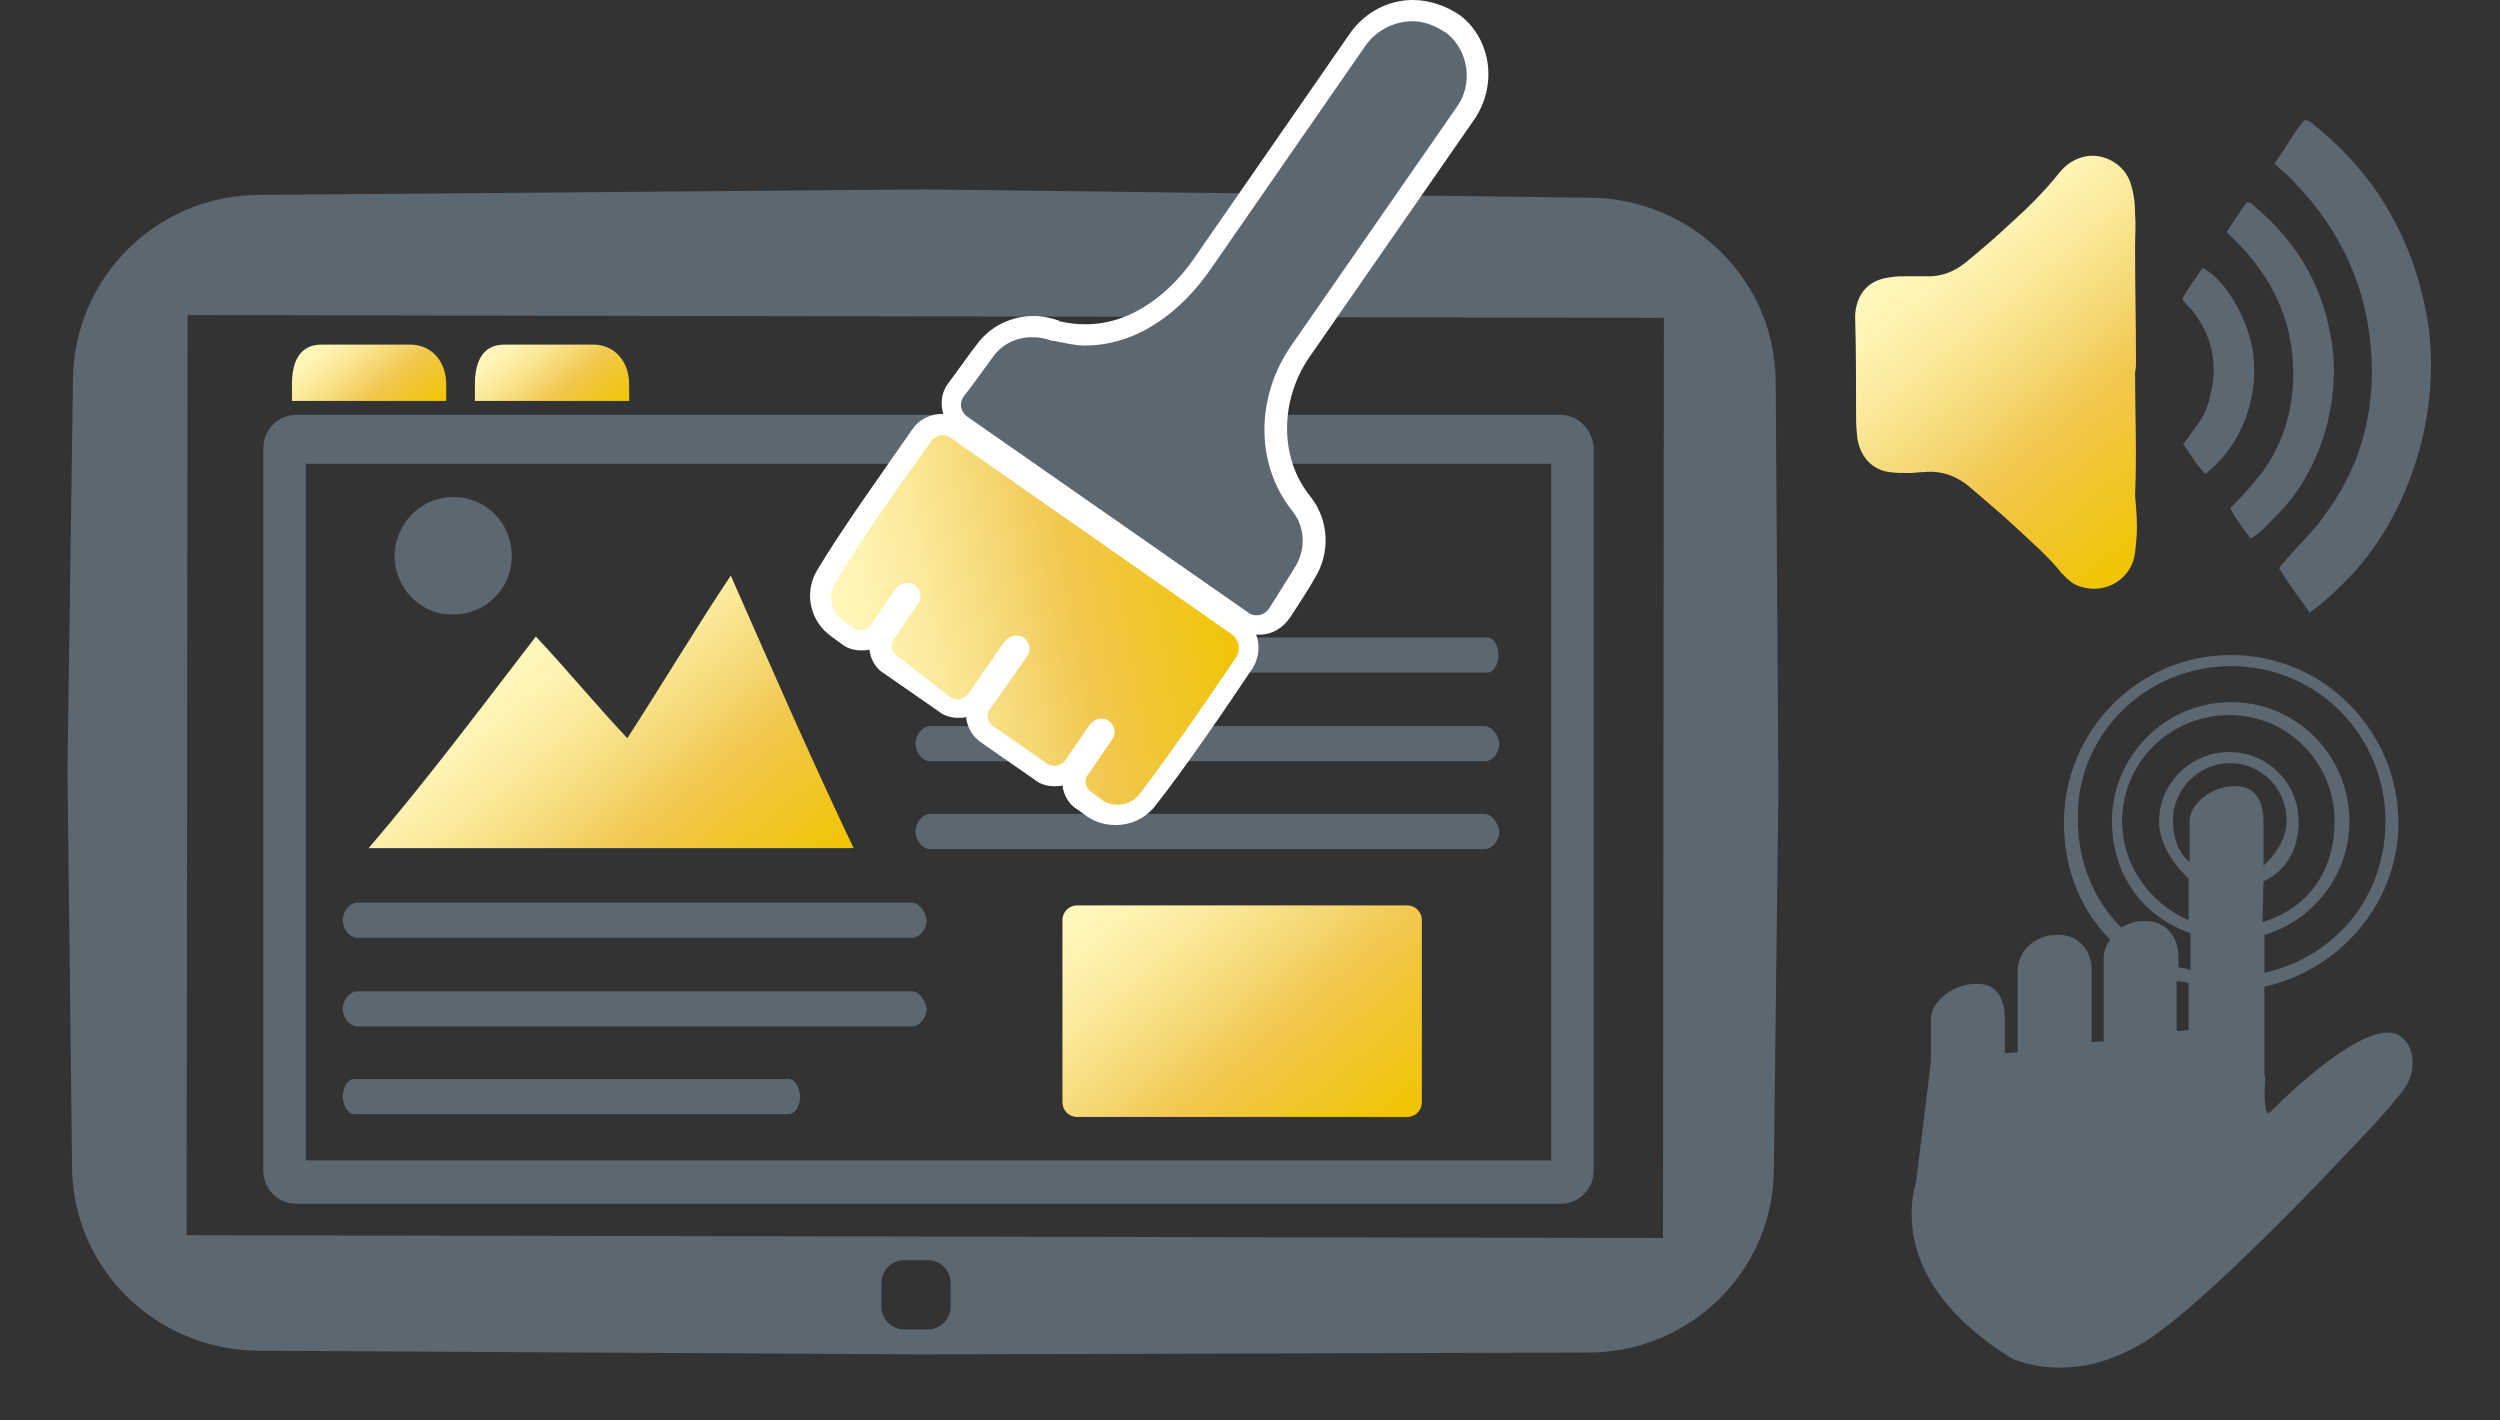
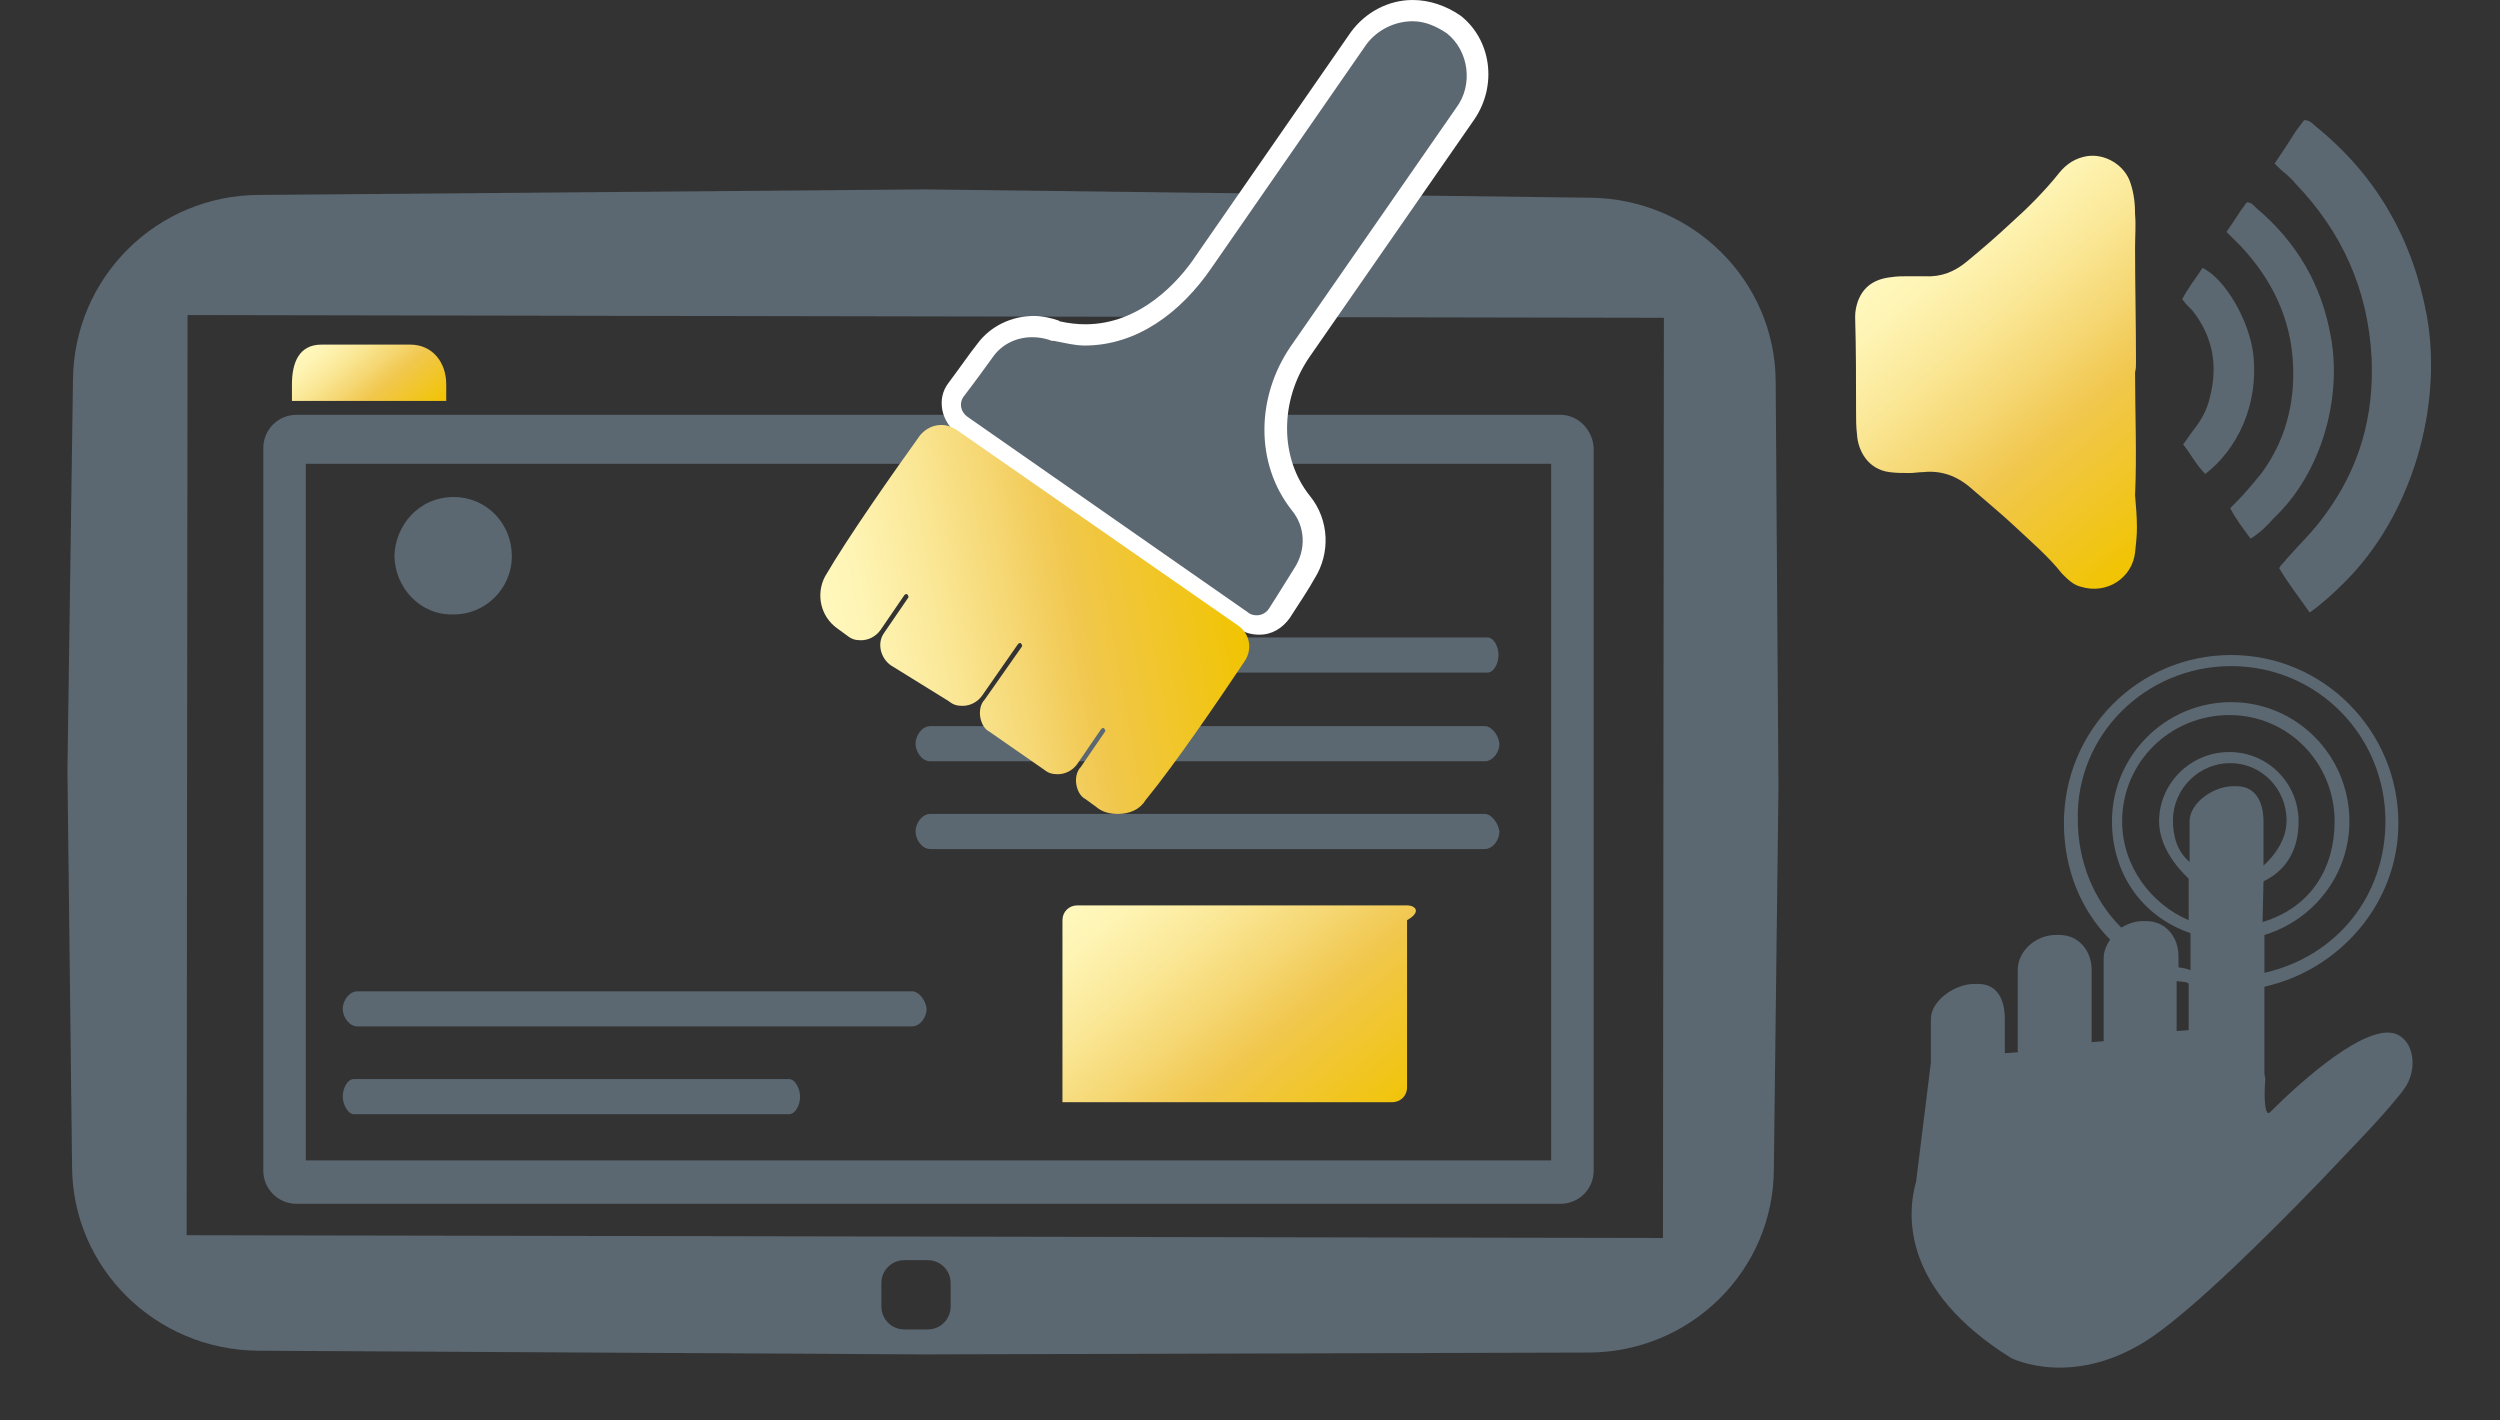
<svg xmlns="http://www.w3.org/2000/svg" version="1.1" id="Ebene_1" x="0px" y="0px" viewBox="0 0 270.6 153.7" style="enable-background:new 0 0 270.6 153.7;" xml:space="preserve">
  <rect x="0" y="0" width="270.6" height="153.7" fill="#333333" stroke="none" />
  <style type="text/css">
	.st0{fill-rule:evenodd;clip-rule:evenodd;fill:url(#SVGID_1_);}
	.st1{fill-rule:evenodd;clip-rule:evenodd;fill:#5C6871;}
	.st2{fill:#5C6871;}
	.st3{fill:url(#SVGID_00000157305835956962880710000012567114615056234386_);}
	.st4{fill:url(#SVGID_00000072243272378845655600000009602514487981844634_);}
	.st5{fill-rule:evenodd;clip-rule:evenodd;fill:url(#SVGID_00000033353131462315658630000001517792187647703977_);}
	.st6{fill-rule:evenodd;clip-rule:evenodd;fill:url(#SVGID_00000029743796668974453660000002700375020459723406_);}
	.st7{fill:#FFFFFF;}
	.st8{fill:url(#SVGID_00000005962597308889456160000008843042908442537092_);}
</style>
  <linearGradient id="SVGID_1_" gradientUnits="userSpaceOnUse" x1="54.908" y1="104.963" x2="80.431" y2="74.545" gradientTransform="matrix(1 0 0 -1 0 176.493)">
    <stop offset="1.246007e-07" style="stop-color:#FFF8BD" />
    <stop offset="9.480152e-02" style="stop-color:#FEF4B4" />
    <stop offset="0.253" style="stop-color:#FBE99A" />
    <stop offset="0.452" style="stop-color:#F5D671" />
    <stop offset="0.6" style="stop-color:#F1C74E" />
    <stop offset="1" style="stop-color:#F1C400" />
  </linearGradient>
-   <path class="st0" d="M67.9,79.9c-3.3-3.5-6.6-7.5-9.9-11c-6,7.8-12,15.8-18.1,22.9c17.6,0,35,0,52.5,0c-4.4-9.2-8.9-19.5-13.3-29.5  C75.3,68,71.6,74.2,67.9,79.9z" />
  <path class="st1" d="M49,66.5c3.4,0.1,6.4-2.7,6.4-6.3c0-3.5-2.7-6.4-6.3-6.4c-3.8,0-6.3,3.1-6.4,6.3C42.7,63.6,45.5,66.6,49,66.5z" />
  <g>
    <path class="st2" d="M168.9,44.9H32.1c-2,0-3.6,1.6-3.6,3.6v78.2c0,2,1.6,3.6,3.6,3.6h136.8c2,0,3.6-1.6,3.6-3.6V48.5   C172.4,46.5,170.8,44.9,168.9,44.9z M167.9,125.6H33.1V50.2h134.8V125.6z" />
    <linearGradient id="SVGID_00000081626963011963758170000005877444868808871598_" gradientUnits="userSpaceOnUse" x1="55.047" y1="140.544" x2="64.127" y2="129.724" gradientTransform="matrix(1 0 0 -1 0 176.493)">
      <stop offset="1.246007e-07" style="stop-color:#FFF8BD" />
      <stop offset="9.480152e-02" style="stop-color:#FEF4B4" />
      <stop offset="0.253" style="stop-color:#FBE99A" />
      <stop offset="0.452" style="stop-color:#F5D671" />
      <stop offset="0.6" style="stop-color:#F1C74E" />
      <stop offset="1" style="stop-color:#F1C400" />
    </linearGradient>
-     <path style="fill:url(#SVGID_00000081626963011963758170000005877444868808871598_);" d="M68.1,41.6c0-2.4-1.5-4.3-3.9-4.3h-9.6   c-2.4,0-3.2,1.9-3.2,4.3v1.8h16.7C68.1,43.4,68.1,41.6,68.1,41.6z" />
    <linearGradient id="SVGID_00000127729724607787385320000014101356502250152334_" gradientUnits="userSpaceOnUse" x1="35.247" y1="140.544" x2="44.327" y2="129.724" gradientTransform="matrix(1 0 0 -1 0 176.493)">
      <stop offset="1.246007e-07" style="stop-color:#FFF8BD" />
      <stop offset="9.480152e-02" style="stop-color:#FEF4B4" />
      <stop offset="0.253" style="stop-color:#FBE99A" />
      <stop offset="0.452" style="stop-color:#F5D671" />
      <stop offset="0.6" style="stop-color:#F1C74E" />
      <stop offset="1" style="stop-color:#F1C400" />
    </linearGradient>
    <path style="fill:url(#SVGID_00000127729724607787385320000014101356502250152334_);" d="M48.3,41.6c0-2.4-1.5-4.3-3.9-4.3h-9.6   c-2.4,0-3.2,1.9-3.2,4.3v1.8h16.7V41.6z" />
  </g>
  <path class="st1" d="M161,69h-47.2c-0.7,0-1.2,1-1.2,1.9s0.6,1.9,1.2,1.9H161c0.7,0,1.2-1,1.2-1.9S161.7,69,161,69z" />
  <path class="st1" d="M160.7,78.6h-60c-0.9,0-1.6,1-1.6,1.9s0.7,1.9,1.6,1.9h60c0.9,0,1.6-1,1.6-1.9  C162.2,79.6,161.5,78.6,160.7,78.6z" />
  <path class="st1" d="M160.7,88.1h-60c-0.9,0-1.6,1-1.6,1.9s0.7,1.9,1.6,1.9h60c0.9,0,1.6-1,1.6-1.9  C162.2,89.2,161.5,88.1,160.7,88.1z" />
-   <path class="st1" d="M98.7,97.7h-60c-0.9,0-1.6,1-1.6,1.9s0.7,1.9,1.6,1.9h60c0.9,0,1.6-1,1.6-1.9C100.2,98.7,99.5,97.7,98.7,97.7z" />
  <path class="st1" d="M85.4,116.8H38.3c-0.7,0-1.2,1-1.2,1.9s0.6,1.9,1.2,1.9h47.1c0.7,0,1.2-1,1.2-1.9  C86.6,117.9,86.1,116.8,85.4,116.8z" />
  <path class="st1" d="M98.7,107.3h-60c-0.9,0-1.6,1-1.6,1.9s0.7,1.9,1.6,1.9h60c0.9,0,1.6-1,1.6-1.9  C100.2,108.3,99.5,107.3,98.7,107.3z" />
  <g>
    <linearGradient id="SVGID_00000123414503510677707530000012677532067251640710_" gradientUnits="userSpaceOnUse" x1="121.231" y1="82.843" x2="147.75" y2="51.24" gradientTransform="matrix(1 0 0 -1 0 176.493)">
      <stop offset="1.246007e-07" style="stop-color:#FFF8BD" />
      <stop offset="9.480152e-02" style="stop-color:#FEF4B4" />
      <stop offset="0.253" style="stop-color:#FBE99A" />
      <stop offset="0.452" style="stop-color:#F5D671" />
      <stop offset="0.6" style="stop-color:#F1C74E" />
      <stop offset="1" style="stop-color:#F1C400" />
    </linearGradient>
-     <path style="fill-rule:evenodd;clip-rule:evenodd;fill:url(#SVGID_00000123414503510677707530000012677532067251640710_);" d="   M152.3,98h-35.7c-0.9,0-1.6,0.7-1.6,1.6v19.7c0,0.9,0.7,1.6,1.6,1.6h35.7c0.9,0,1.6-0.7,1.6-1.6V99.6C153.9,98.7,153.2,98,152.3,98   z" />
+     <path style="fill-rule:evenodd;clip-rule:evenodd;fill:url(#SVGID_00000123414503510677707530000012677532067251640710_);" d="   M152.3,98h-35.7c-0.9,0-1.6,0.7-1.6,1.6v19.7h35.7c0.9,0,1.6-0.7,1.6-1.6V99.6C153.9,98.7,153.2,98,152.3,98   z" />
  </g>
  <path class="st2" d="M259.3,111.9c-3.2-1.1-10,4.9-13.6,8.5c-0.5,0.5-0.7-1.3-0.5-3.6c0-0.2-0.1-0.4-0.1-0.6v-0.4c0-1.9,0-4.1,0-5.3  v-3.7c8.1-1.8,14.5-9,14.5-17.7c0-10-8.1-18.2-18.1-18.2c-10,0-18.1,8.1-18.1,18.2c0,4.9,1.8,9.4,5,12.6c-0.4,0.6-0.7,1.3-0.7,2v9  l-1.3,0.1V105c0-2.1-1.4-3.8-3.5-3.8h-0.4c-2.1,0-4.1,1.7-4.1,3.8v8.9L217,114v-3.7c0-2.1-0.8-3.8-2.9-3.8h-0.4  c-2.1,0-4.7,1.8-4.7,3.8v0.2v2.7v1.8l-1.6,12.9c-1,3.5-1.6,11.7,10.3,19.1c0,0,6.9,3.5,15.4-2.4c4.7-3.3,12.1-10.6,18-16.7l3.8-4  c2.9-3,4.9-5.4,5.3-6C261.7,115.9,261.4,112.7,259.3,111.9z M242.1,85.1h-0.4c-2.1,0-4.7,1.8-4.7,3.8v4.4c-1.3-1.1-1.8-2.7-1.8-4.5  c0-3.4,2.8-6.2,6.2-6.2s6.1,2.8,6.1,6.2c0,2-1.2,3.7-2.5,4.9v-4.8C245,86.9,244.2,85.1,242.1,85.1z M245,95.4  c2.7-1.3,3.8-3.7,3.8-6.5c0-4.1-3.3-7.5-7.5-7.5s-7.6,3.4-7.6,7.5c0,2.6,1.8,4.9,3.2,6.2v4.5c-4-1.7-7.2-5.8-7.2-10.7  c0-6.4,5.2-11.5,11.6-11.5s11.4,5.2,11.4,11.5c0,5-2.5,9.3-7.8,10.9L245,95.4L245,95.4z M241.5,72.1c9.3,0,16.7,7.5,16.7,16.8  c0,8-5.2,14.6-13.1,16.4v-4.1c5.3-1.6,9.2-6.5,9.2-12.3c0-7.1-5.7-12.9-12.8-12.9s-12.9,5.8-12.9,12.9c0,5.6,3.2,10.3,8.5,12.1v4.1  c0-0.1,0-0.2-1.3-0.4v-1.2c0-2.1-1.4-3.8-3.5-3.8h-0.4c-0.8,0-1.6,0.3-2.3,0.7c-3-3-4.7-7.2-4.7-11.7  C224.7,79.6,232.2,72.1,241.5,72.1z M235.6,111.6v-5.4c1.3,0.1,1.3,0.2,1.3,0.4v4.9L235.6,111.6z" />
  <g>
    <linearGradient id="SVGID_00000044887272848949137130000018245048416717031314_" gradientUnits="userSpaceOnUse" x1="208.674" y1="150.993" x2="235.712" y2="118.771" gradientTransform="matrix(1 0 0 -1 0 176.493)">
      <stop offset="1.246007e-07" style="stop-color:#FFF8BD" />
      <stop offset="9.480152e-02" style="stop-color:#FEF4B4" />
      <stop offset="0.253" style="stop-color:#FBE99A" />
      <stop offset="0.452" style="stop-color:#F5D671" />
      <stop offset="0.6" style="stop-color:#F1C74E" />
      <stop offset="1" style="stop-color:#F1C400" />
    </linearGradient>
    <path style="fill-rule:evenodd;clip-rule:evenodd;fill:url(#SVGID_00000044887272848949137130000018245048416717031314_);" d="   M231.1,40.3L231.1,40.3c0.1-0.4,0.1-0.7,0.1-1.1c0-4.2-0.1-8.3-0.1-12.4c0-1.2,0.1-2.4,0-3.6c0-1.1-0.1-2.2-0.5-3.4   c-0.6-1.9-2.7-3.2-4.7-2.9c-1.2,0.2-2.2,0.8-3,1.8c-1.6,2-3.4,3.8-5.3,5.5c-1.5,1.4-3,2.7-4.7,4.1c-1.3,1.1-2.8,1.7-4.5,1.6   c-0.6,0-1.2,0-1.8,0c-0.6,0-1.3,0-1.9,0.1c-1.8,0.2-3,1-3.6,2.6c-0.2,0.6-0.3,1.1-0.3,1.7c0.1,3.4,0.1,6.9,0.1,10.3   c0,0.8,0,1.6,0.1,2.4c0.1,1.8,1.2,3.8,3.5,4.1c0.7,0.1,1.5,0.1,2.2,0.1c0.5,0,1-0.1,1.5-0.1c1.9-0.2,3.6,0.4,5.1,1.7   c1.6,1.4,3.2,2.7,4.7,4.1c1.8,1.7,3.7,3.3,5.2,5.2c0.6,0.6,1.2,1.2,2,1.4c2.9,0.9,5.6-1,5.9-3.7c0.1-0.9,0.2-1.8,0.2-2.7   c0-1.2-0.1-2.3-0.2-3.5C231.3,49.1,231.1,44.7,231.1,40.3z" />
    <path class="st1" d="M252.3,36.5c-1-5.7-3.7-10.3-8.1-14c-0.2-0.2-0.5-0.6-1-0.6c-0.2,0.2-0.4,0.6-0.6,0.8c-0.5,0.8-1,1.5-1.6,2.4   c0.3,0.3,0.6,0.6,0.8,0.8s0.5,0.5,0.7,0.7c3.4,3.6,5.5,7.9,5.7,12.9c0.2,4.3-0.9,8.3-3.4,11.7c-0.9,1.1-1.8,2.2-2.8,3.2   c-0.2,0.2-0.4,0.4-0.6,0.6c0.6,1.2,1.4,2.2,2.2,3.3c1-0.6,1.8-1.4,2.5-2.2C251.3,51.2,253.5,43.1,252.3,36.5z" />
    <path class="st1" d="M243.9,38.4c-0.4-3.6-3-8.2-5.5-9.4c-0.7,1.1-1.6,2.2-2.2,3.4c0.2,0.2,0.3,0.4,0.5,0.6   c0.2,0.2,0.4,0.4,0.6,0.6c2.2,2.8,2.8,5.9,1.9,9.4c-0.3,1.4-1,2.6-1.9,3.7c-0.3,0.4-0.6,0.9-1,1.4c0.8,1,1.4,2.2,2.4,3.2   C242.1,48.7,244.5,43.9,243.9,38.4z" />
    <path class="st1" d="M262.7,34.3c-1.5-8.3-5.4-15.2-11.9-20.5c-0.4-0.3-0.7-0.8-1.4-0.8c-0.3,0.4-0.6,0.8-0.9,1.2   c-0.7,1.1-1.4,2.2-2.3,3.5c0.5,0.5,0.8,0.8,1.2,1.1c0.3,0.3,0.7,0.6,1,1c5.1,5.3,7.9,11.5,8.3,18.9c0.3,6.3-1.3,12-5.1,17.1   c-1.2,1.7-2.7,3.1-4.1,4.7c-0.2,0.3-0.6,0.6-0.8,1c1,1.7,2.2,3.2,3.3,4.8c1.4-1,2.6-2.1,3.7-3.2C261.1,55.8,264.4,44,262.7,34.3z" />
  </g>
  <path class="st2" d="M192.2,41.4c0-11-9-19.9-20.1-20l-72-0.9l-72,0.6C17,21.1,8,30,7.9,41.1L7.3,83.4l0.5,42.8c0,11,9,19.9,20.1,20  l72,0.4l72-0.2c11.1,0,20.1-8.9,20.1-19.9l0.5-41.2L192.2,41.4z M102.9,141.4c0,1.4-1.1,2.5-2.5,2.5h-2.5c-1.4,0-2.5-1.1-2.5-2.5  v-2.5c0-1.4,1.1-2.5,2.5-2.5h2.5c1.4,0,2.5,1.1,2.5,2.5V141.4z M180,134l-159.8-0.3l0.1-99.6l159.8,0.3L180,134z" />
  <g id="Paint_brush">
    <g>
      <path class="st2" d="M136,67.7c-0.6,0-1.1-0.2-1.6-0.5l-30.3-21.2c-0.6-0.5-1-1-1.1-1.8c-0.1-0.8,0-1.5,0.5-2.1    c1.3-1.7,2.3-3.2,3.1-4.2c1.3-1.6,3.1-2.5,5.1-2.5c0.8,0,1.6,0.1,2.3,0.5c0.1,0,0.2,0.1,0.3,0.1c1,0.2,2.1,0.3,3.1,0.3    c4.8,0,9.4-2.9,12.9-8L147,4.2c1.3-1.9,3.4-3,5.8-3c1.6,0,3.1,0.6,4.3,1.5c2.9,2.3,3.4,6.5,1.3,9.7l-17.9,25.8    c-3.5,5-3.4,11.8,0.1,16.3c1.7,2.2,1.9,5.3,0.5,7.5c-0.7,1.1-1.6,2.6-2.7,4.3C137.8,67.2,137,67.7,136,67.7L136,67.7z" />
      <path class="st7" d="M152.9,2.3c1.3,0,2.5,0.5,3.7,1.3c2.4,1.9,2.9,5.6,1,8.1l-17.9,25.8c-3.7,5.4-3.9,12.6,0.1,17.7    c1.5,1.8,1.6,4.3,0.3,6.3c-0.7,1.1-1.6,2.6-2.7,4.3c-0.3,0.5-0.8,0.8-1.4,0.8c-0.3,0-0.7-0.1-0.9-0.3l-30.4-21.2    c-0.8-0.6-0.9-1.6-0.3-2.3c1.3-1.7,2.3-3.1,3.1-4.2c1-1.4,2.6-2.1,4.2-2.1c0.7,0,1.3,0.1,1.9,0.3c0.2,0.1,0.3,0.1,0.5,0.1    c1.1,0.2,2.2,0.5,3.3,0.5c5.6,0,10.4-3.5,13.8-8.5l16.7-24.1C149.1,3.2,151,2.3,152.9,2.3 M152.9,0c-2.6,0-5.1,1.3-6.7,3.5    l-16.7,24.1c-1.9,2.9-6.1,7.5-12,7.5c-0.9,0-1.8-0.1-2.7-0.3c-0.1,0-0.1,0-0.2-0.1c-0.9-0.3-1.8-0.5-2.7-0.5c-2.4,0-4.7,1.1-6.1,3    c-0.8,1-1.9,2.6-3.1,4.2c-0.7,0.9-0.9,1.9-0.7,3c0.2,1,0.8,1.9,1.6,2.6l30.4,21c0.7,0.5,1.5,0.7,2.3,0.7c1.4,0,2.5-0.7,3.3-1.8    c1.1-1.7,2.1-3.2,2.7-4.3c1.7-2.7,1.6-6.3-0.5-8.9c-3.3-4.1-3.3-10.3-0.1-15l17.9-25.8c2.5-3.7,1.8-8.6-1.5-11.2    C156.5,0.6,154.7,0,152.9,0L152.9,0z" />
    </g>
    <g>
      <linearGradient id="SVGID_00000158731875323708558620000007126237071820893075_" gradientUnits="userSpaceOnUse" x1="22.39" y1="89.03" x2="67.325" y2="89.03" gradientTransform="matrix(0.984 -0.178 -0.178 -0.984 83.795 162.534)">
        <stop offset="1.246007e-07" style="stop-color:#FFF8BD" />
        <stop offset="9.480152e-02" style="stop-color:#FEF4B4" />
        <stop offset="0.253" style="stop-color:#FBE99A" />
        <stop offset="0.452" style="stop-color:#F5D671" />
        <stop offset="0.6" style="stop-color:#F1C74E" />
        <stop offset="1" style="stop-color:#F1C400" />
      </linearGradient>
      <path style="fill:url(#SVGID_00000158731875323708558620000007126237071820893075_);" d="M121,88.1c-0.9,0-1.7-0.2-2.4-0.8    l-1.1-0.8c-0.6-0.3-0.9-1-1-1.6c-0.1-0.6,0-1.4,0.5-1.9l2.6-3.8c0.1-0.1,0-0.2,0-0.2c0-0.1-0.1-0.1-0.1-0.2l0,0    c-0.1,0-0.2,0-0.3,0.1l-2.6,3.8c-0.5,0.7-1.3,1.1-2.1,1.1c-0.6,0-1-0.1-1.5-0.5l-5.9-4.1c-0.6-0.3-0.9-1-1-1.6    c-0.1-0.6,0-1.4,0.5-1.9l4-5.7c0.1-0.1,0-0.2,0-0.2c0-0.1-0.1-0.1-0.1-0.2l0,0c-0.1,0-0.2,0-0.3,0.1l-3.9,5.6    c-0.5,0.7-1.3,1.1-2.1,1.1c-0.6,0-1-0.1-1.5-0.5L96.4,72c-1.1-0.8-1.5-2.4-0.7-3.5l2.6-3.8c0.1-0.1,0-0.2,0-0.2    c0-0.1-0.1-0.1-0.1-0.2l0,0c-0.1,0-0.2,0-0.3,0.1l-2.6,3.8c-0.5,0.7-1.3,1.1-2.1,1.1c-0.6,0-1-0.1-1.5-0.5L90.6,68    c-1.8-1.3-2.3-3.7-1.3-5.6c2.5-4.3,7.5-11.4,10.3-15.3c0.6-0.7,1.4-1.1,2.3-1.1c0.6,0,1.1,0.2,1.6,0.5L134,67.7    c1.3,0.9,1.6,2.6,0.7,3.9c-2.6,3.9-7.5,11.1-10.7,15C123.4,87.6,122.3,88.1,121,88.1L121,88.1z" />
-       <path class="st7" d="M102,47.1c0.3,0,0.7,0.1,0.9,0.3l30.5,21.3c0.7,0.6,0.9,1.5,0.5,2.3c-3.7,5.5-7.9,11.5-10.6,15    c-0.6,0.8-1.5,1.1-2.4,1.1c-0.6,0-1.3-0.2-1.7-0.6l-1.1-0.8c-0.7-0.5-0.8-1.4-0.3-1.9l2.6-3.8c0.5-0.7,0.2-1.7-0.6-2.1    c-0.2-0.1-0.3-0.1-0.6-0.1c-0.5,0-0.9,0.2-1.3,0.7l-2.6,3.8c-0.2,0.3-0.7,0.6-1.1,0.6c-0.2,0-0.6-0.1-0.8-0.2l-5.9-4.1    c-0.7-0.5-0.8-1.4-0.3-1.9l4-5.7c0.5-0.7,0.2-1.7-0.6-2.1c-0.2-0.1-0.3-0.1-0.6-0.1c-0.5,0-0.9,0.2-1.3,0.7l-3.9,5.6    c-0.2,0.3-0.7,0.6-1.1,0.6c-0.2,0-0.6-0.1-0.8-0.2L97.1,71c-0.7-0.5-0.8-1.4-0.3-1.9l2.6-3.8c0.5-0.7,0.2-1.7-0.6-2.1    c-0.2-0.1-0.3-0.1-0.6-0.1c-0.5,0-0.9,0.2-1.3,0.7l-2.6,3.8c-0.2,0.3-0.7,0.6-1.1,0.6c-0.2,0-0.6-0.1-0.8-0.2l-1.1-0.8    c-1.4-0.9-1.7-2.7-0.9-4.1c2.2-3.8,6.4-9.8,10.3-15.2C101,47.3,101.6,47.1,102,47.1 M102,44.8c-1.3,0-2.5,0.6-3.2,1.6    c-2.7,3.9-7.8,11-10.4,15.4c-1.4,2.4-0.7,5.5,1.6,7.1l1.1,0.8c0.6,0.5,1.4,0.7,2.1,0.7c0.3,0,0.7,0,0.9-0.1c0.1,1,0.7,2.1,1.6,2.6    l5.9,4.1c0.6,0.5,1.4,0.7,2.1,0.7c0.3,0,0.7,0,0.9-0.1c0,0.1,0,0.2,0,0.3c0.2,1,0.7,1.8,1.5,2.4l5.9,4.1c0.6,0.5,1.4,0.7,2.1,0.7    c0.3,0,0.7,0,0.9-0.1c0.1,1,0.7,2.1,1.6,2.6l1.1,0.8c0.9,0.6,1.9,0.9,3.1,0.9c1.6,0,3.1-0.7,4.1-1.9c3.2-4,8.1-11.2,10.7-15.1    c1.1-1.8,0.7-4.2-1-5.5l-30.4-21.4C103.6,45,102.8,44.8,102,44.8L102,44.8z" />
    </g>
  </g>
</svg>